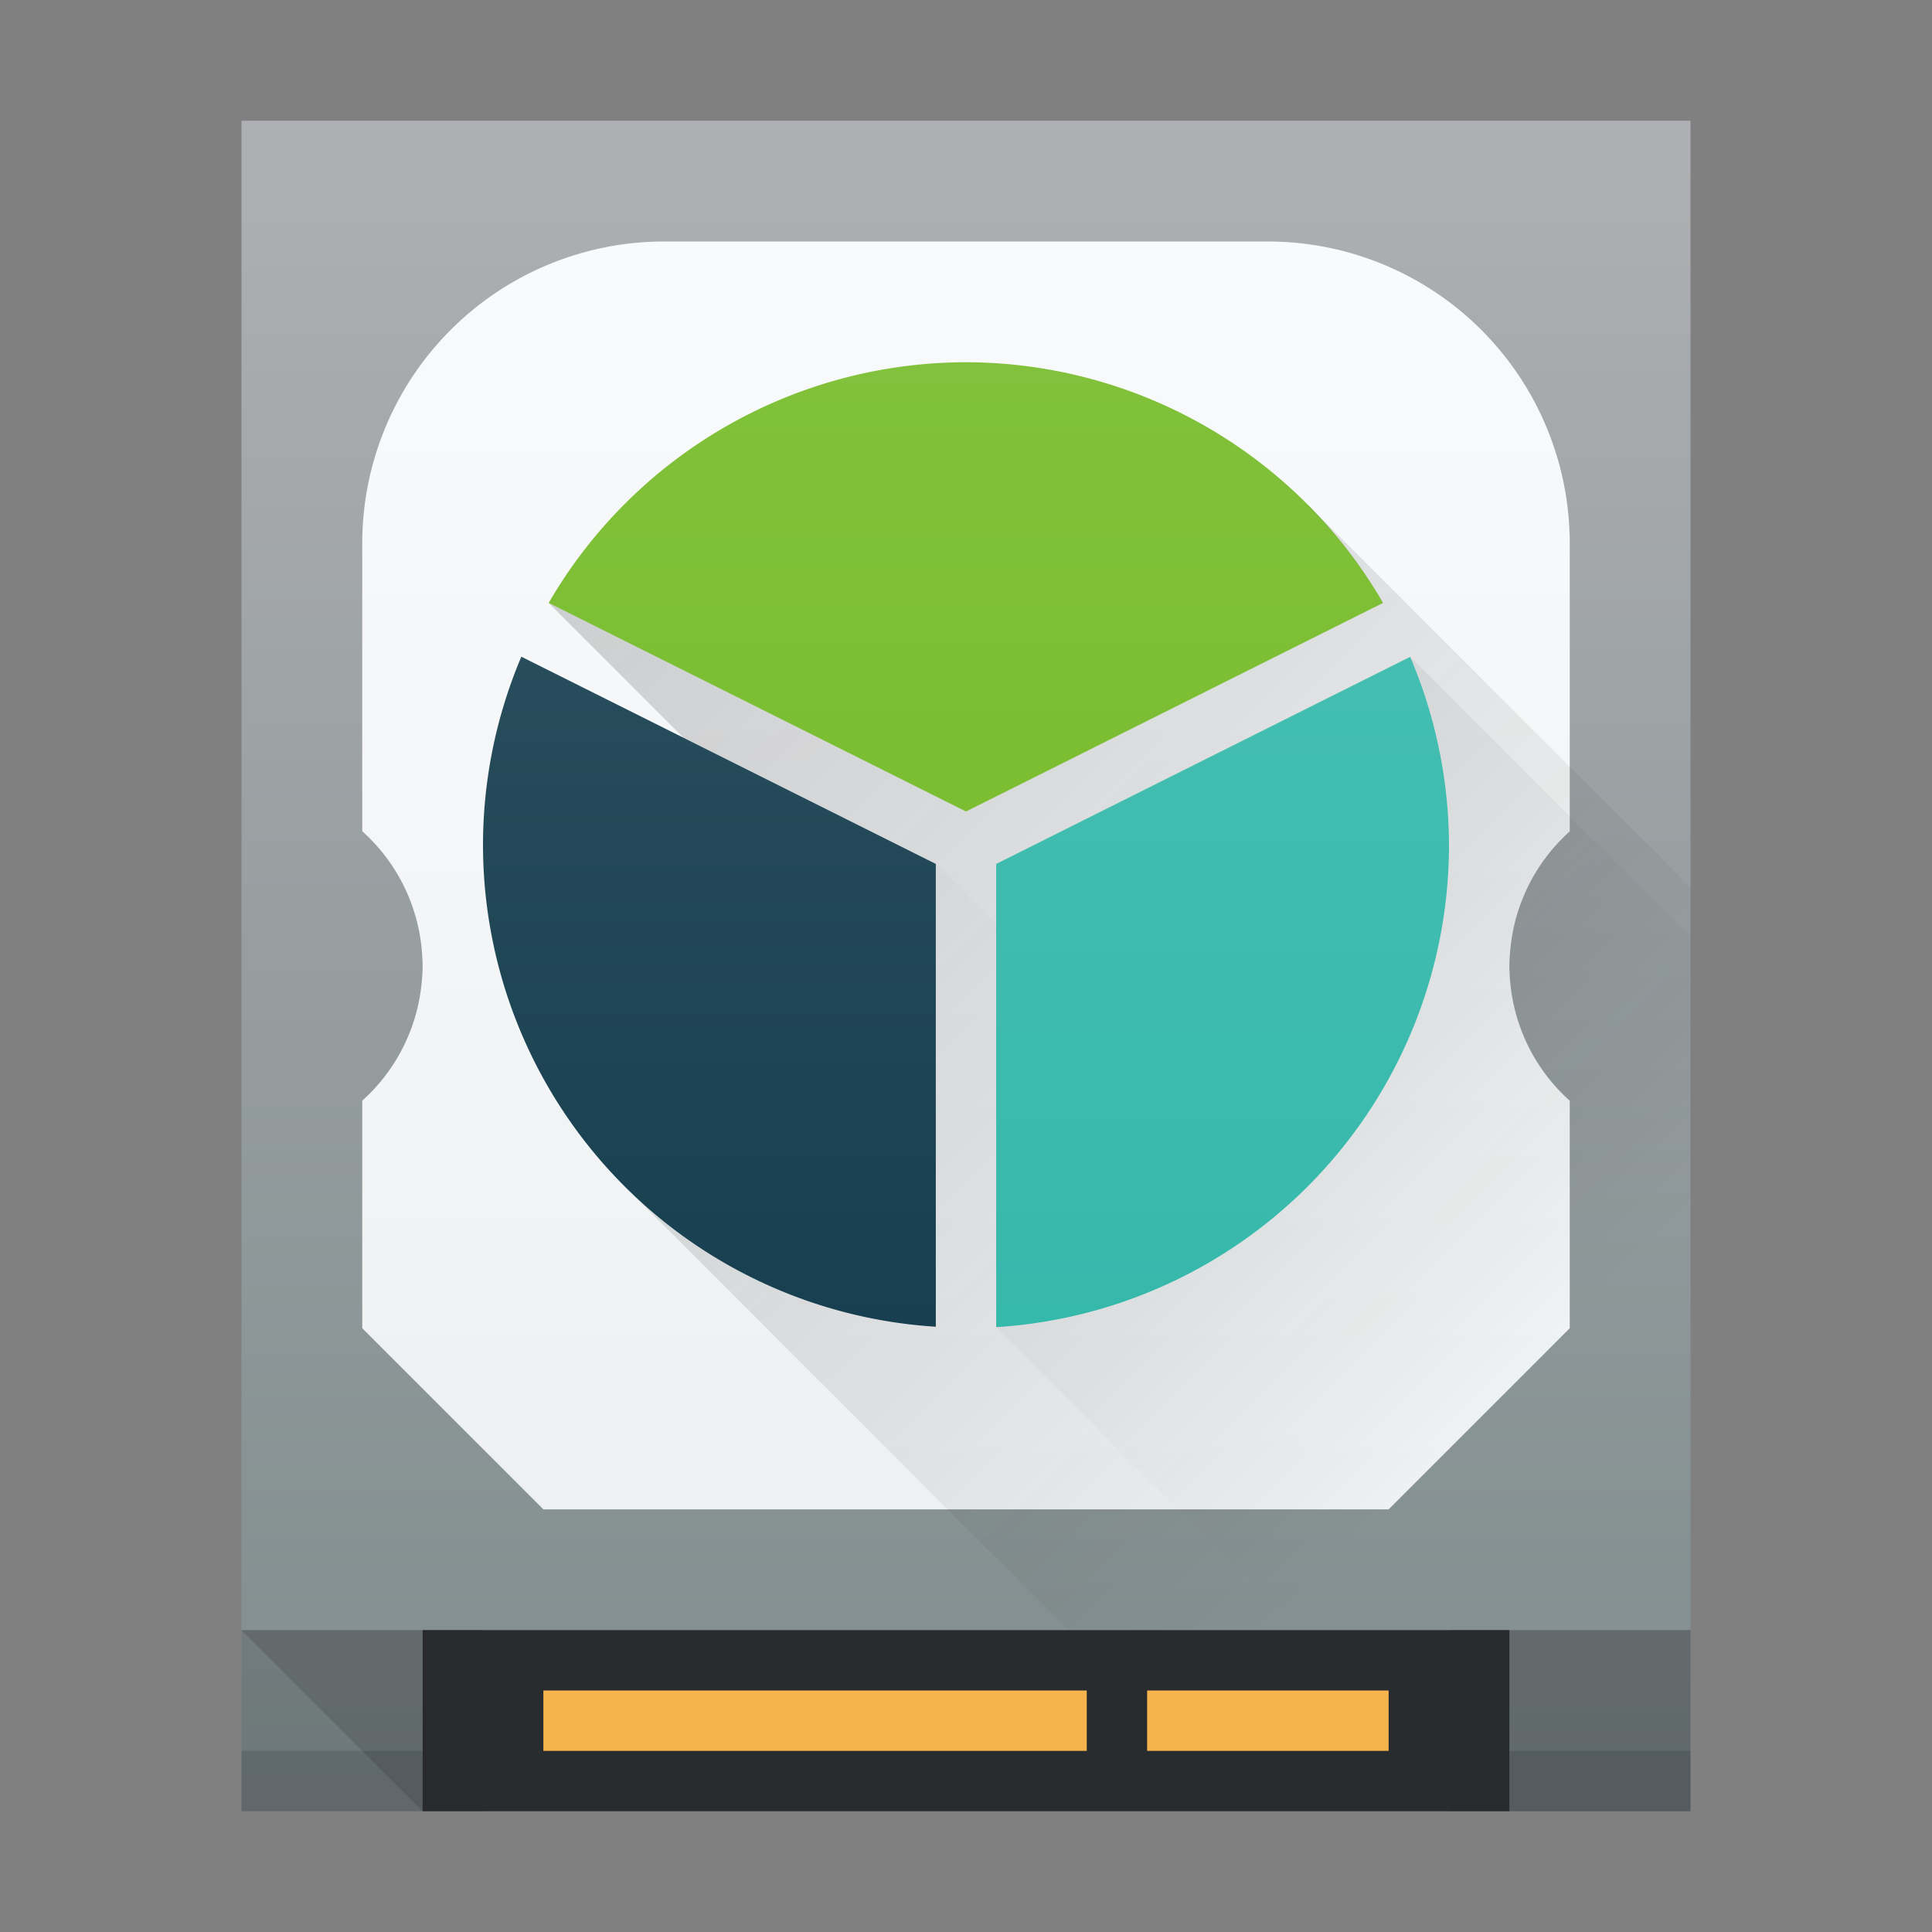
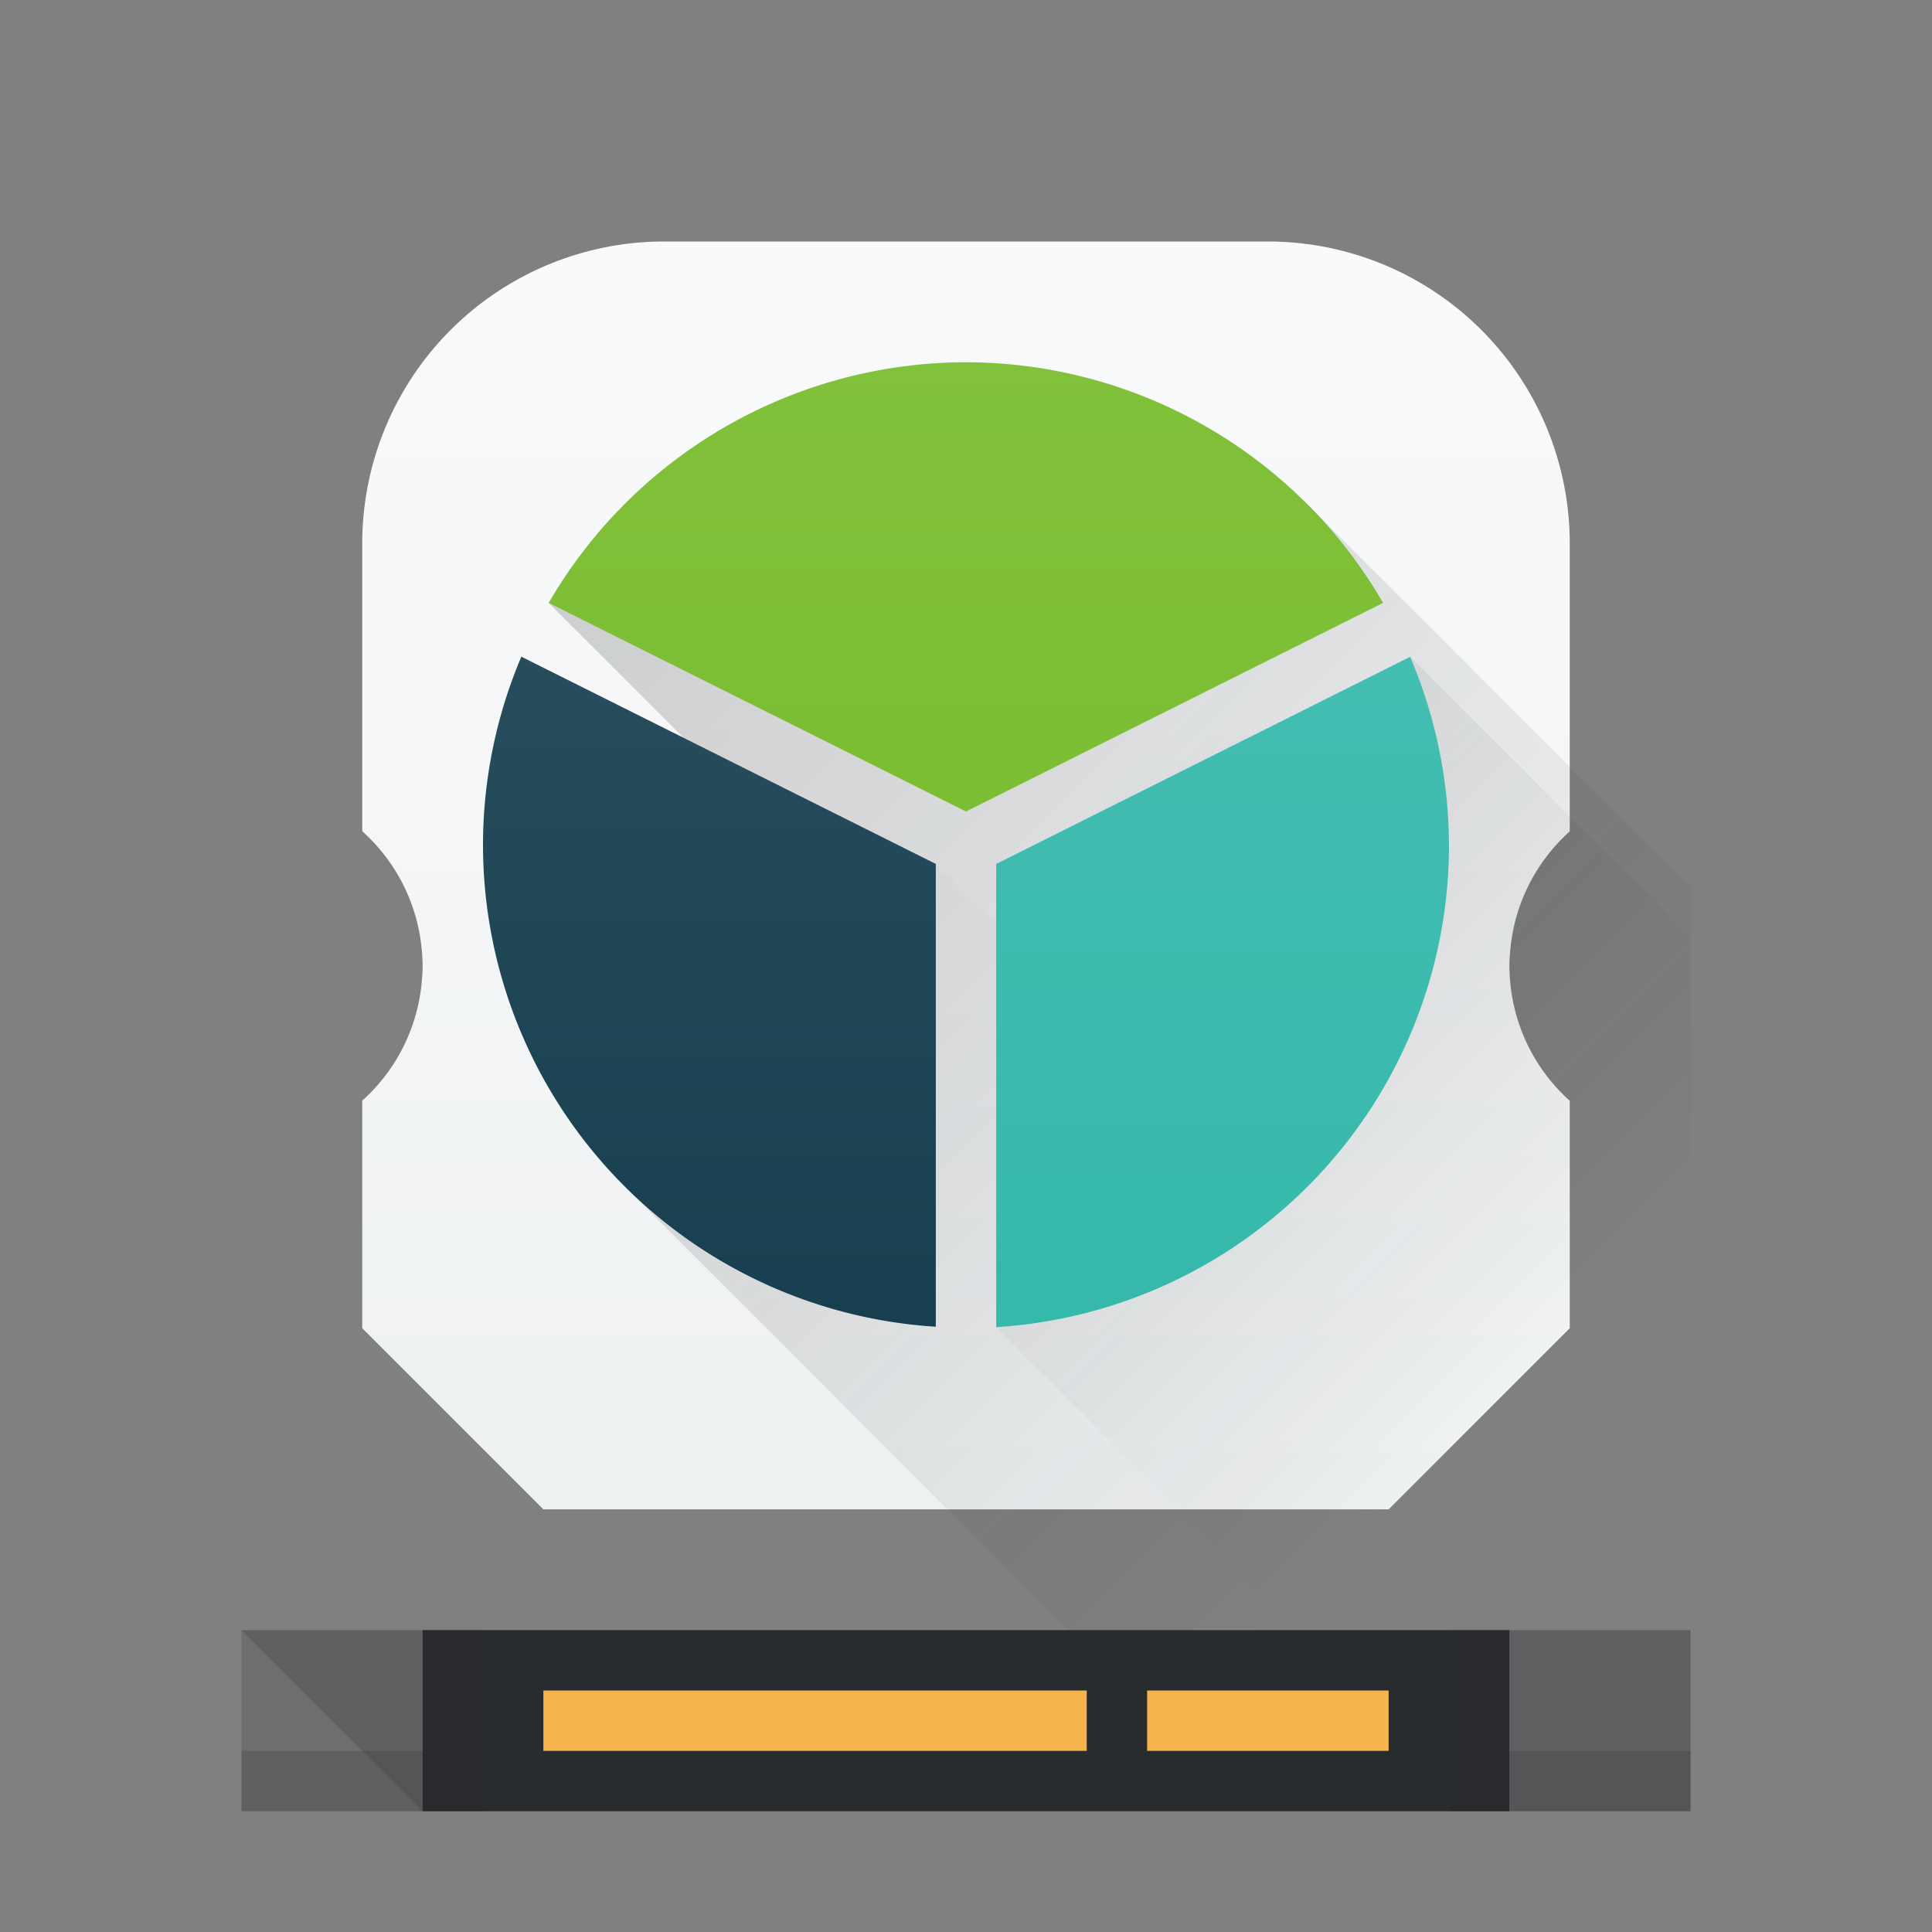
<svg xmlns="http://www.w3.org/2000/svg" xmlns:xlink="http://www.w3.org/1999/xlink" height="32" width="32">
  <rect width="100%" height="100%" fill="#808080" stroke="none" />
  <linearGradient id="a" gradientUnits="userSpaceOnUse">
    <stop offset="0" stop-color="#292c2f" />
    <stop offset="1" stop-opacity="0" />
  </linearGradient>
  <linearGradient id="c" x1="-421.447" x2="-410.447" xlink:href="#a" y1="-504.204" y2="-493.204" />
  <linearGradient id="e" gradientUnits="userSpaceOnUse" x1="16" x2="16" y1="22" y2="6">
    <stop offset="0" stop-color="#73ba25" />
    <stop offset="1" stop-color="#81c13b" />
  </linearGradient>
  <linearGradient id="f" gradientUnits="userSpaceOnUse" x1="16" x2="16" y1="22" y2="6">
    <stop offset="0" stop-color="#173f4f" />
    <stop offset="1" stop-color="#2f5361" />
  </linearGradient>
  <linearGradient id="g" gradientUnits="userSpaceOnUse" x1="16" x2="16" y1="22" y2="6">
    <stop offset="0" stop-color="#35b9ab" />
    <stop offset="1" stop-color="#4ac0b4" />
  </linearGradient>
  <linearGradient id="h" x1="9.088" x2="23.102" xlink:href="#a" y1="9.986" y2="24" />
  <linearGradient id="j" x1="16" x2="25" xlink:href="#a" y1="14" y2="23" />
  <linearGradient id="i" x1="8" x2="21" xlink:href="#a" y1="14" y2="27" />
  <linearGradient id="d" gradientTransform="matrix(.522 0 0 .538 -.696 -1.23)" gradientUnits="userSpaceOnUse" x1="1.333" x2="1.333" y1="48.714" y2="9.714">
    <stop offset="0" stop-color="#eef1f2" />
    <stop offset="1" stop-color="#f9fafb" />
  </linearGradient>
  <linearGradient id="b" gradientTransform="matrix(.587 0 0 .538 -227.988 -270.353)" gradientUnits="userSpaceOnUse" x1="388.423" x2="388.423" y1="557.798" y2="505.798">
    <stop offset="0" stop-color="#7f8c8d" />
    <stop offset="1" stop-color="#afb0b3" />
  </linearGradient>
-   <path d="M4 2h24v28H4z" fill="url(#b)" />
  <path d="M7 27h18v3H7z" fill="#292c2e" />
  <path d="M9 28h9v1H9zm10 0h4v1h-4z" fill="#f6b44d" />
  <path d="M24 27h4v3h-4zM4 27h4v3H4z" fill="#292c2f" opacity=".2" />
  <path d="M4 27h4v3H7zm20 0h4v3h-4z" fill="#292c2f" opacity=".2" />
  <path d="M24.535 5.465L28 8.928V30H14l-8-8z" fill="url(#c)" opacity=".2" />
  <path d="M11 4a5 5 0 0 0-5 5v4.768a3 3 0 0 1 .996 2.117A2 2 0 0 1 7 16a2 2 0 0 1-.01.2 3 3 0 0 1 0 .005A3 3 0 0 1 6 18.23V22l3 3h14l3-3v-3.768a3 3 0 0 1-.996-2.117A2 2 0 0 1 25 16a2 2 0 0 1 .01-.205A3 3 0 0 1 26 13.77V9a5 5 0 0 0-5-5z" fill="url(#d)" />
  <path d="M16 6a8 8 0 0 0-6.912 3.986L16 13.441l6.908-3.455A8 8 0 0 0 16 6z" fill="url(#e)" />
  <path d="M8.635 10.877A8 8 0 0 0 8 14a8 8 0 0 0 7.5 7.975v-7.666z" fill="url(#f)" />
  <path d="M23.357 10.879l-6.857 3.43v7.673A8 8 0 0 0 24 14a8 8 0 0 0-.643-3.121z" fill="url(#g)" />
  <path d="M21.65 8.35l.05.064a8 8 0 0 1 1.208 1.572L16 13.441 9.088 9.986l2.234 2.235 4.178 2.088 1 1v-1l6.857-3.43L28 15.52v-.82z" fill="url(#h)" opacity=".2" />
  <path d="M15.5 14.309v7.666a8 8 0 0 1-5.066-2.239L17.695 27h3.823L16.5 21.982V15.31zm-5.066 5.427a8 8 0 0 1-.082-.088l-.004.004z" fill="url(#i)" opacity=".2" />
  <path d="M23.357 10.879A8 8 0 0 1 24 14a8 8 0 0 1-7.5 7.982L21.518 27H28V15.521z" fill="url(#j)" opacity=".2" />
  <path d="M4 29h3v1H4zm21 0h3v1h-3z" fill="#292c2f" opacity=".2" />
</svg>